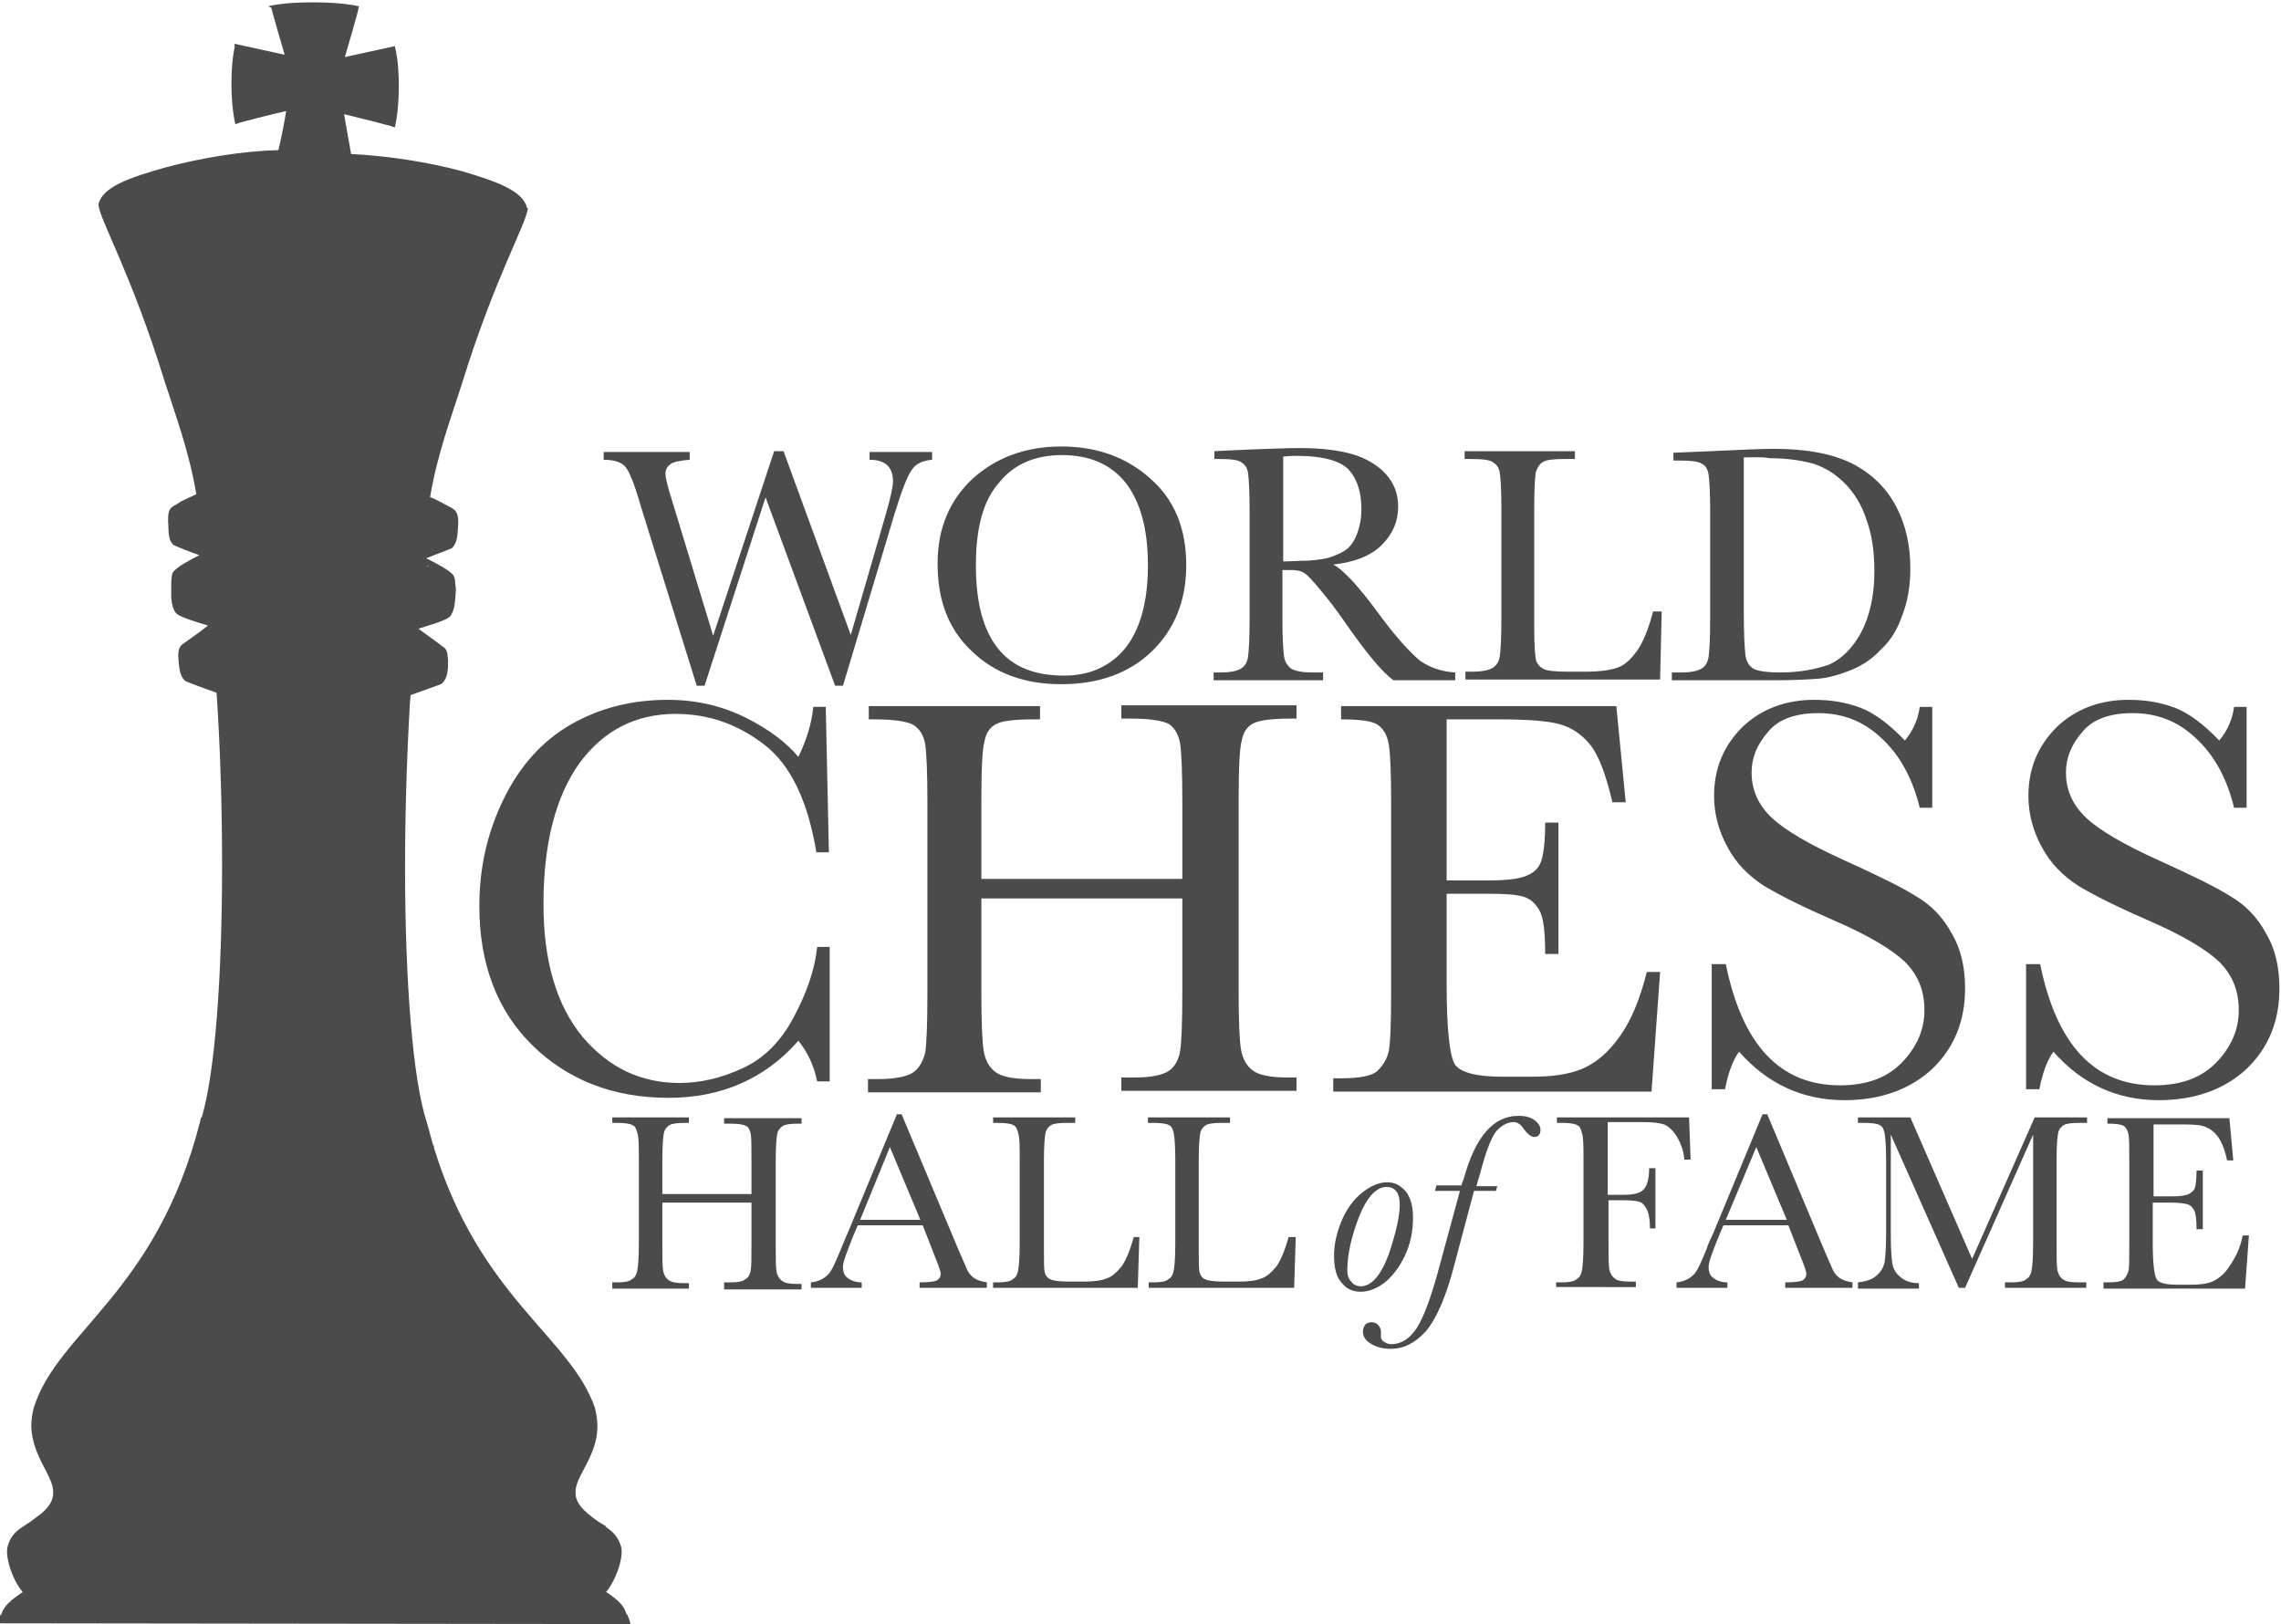
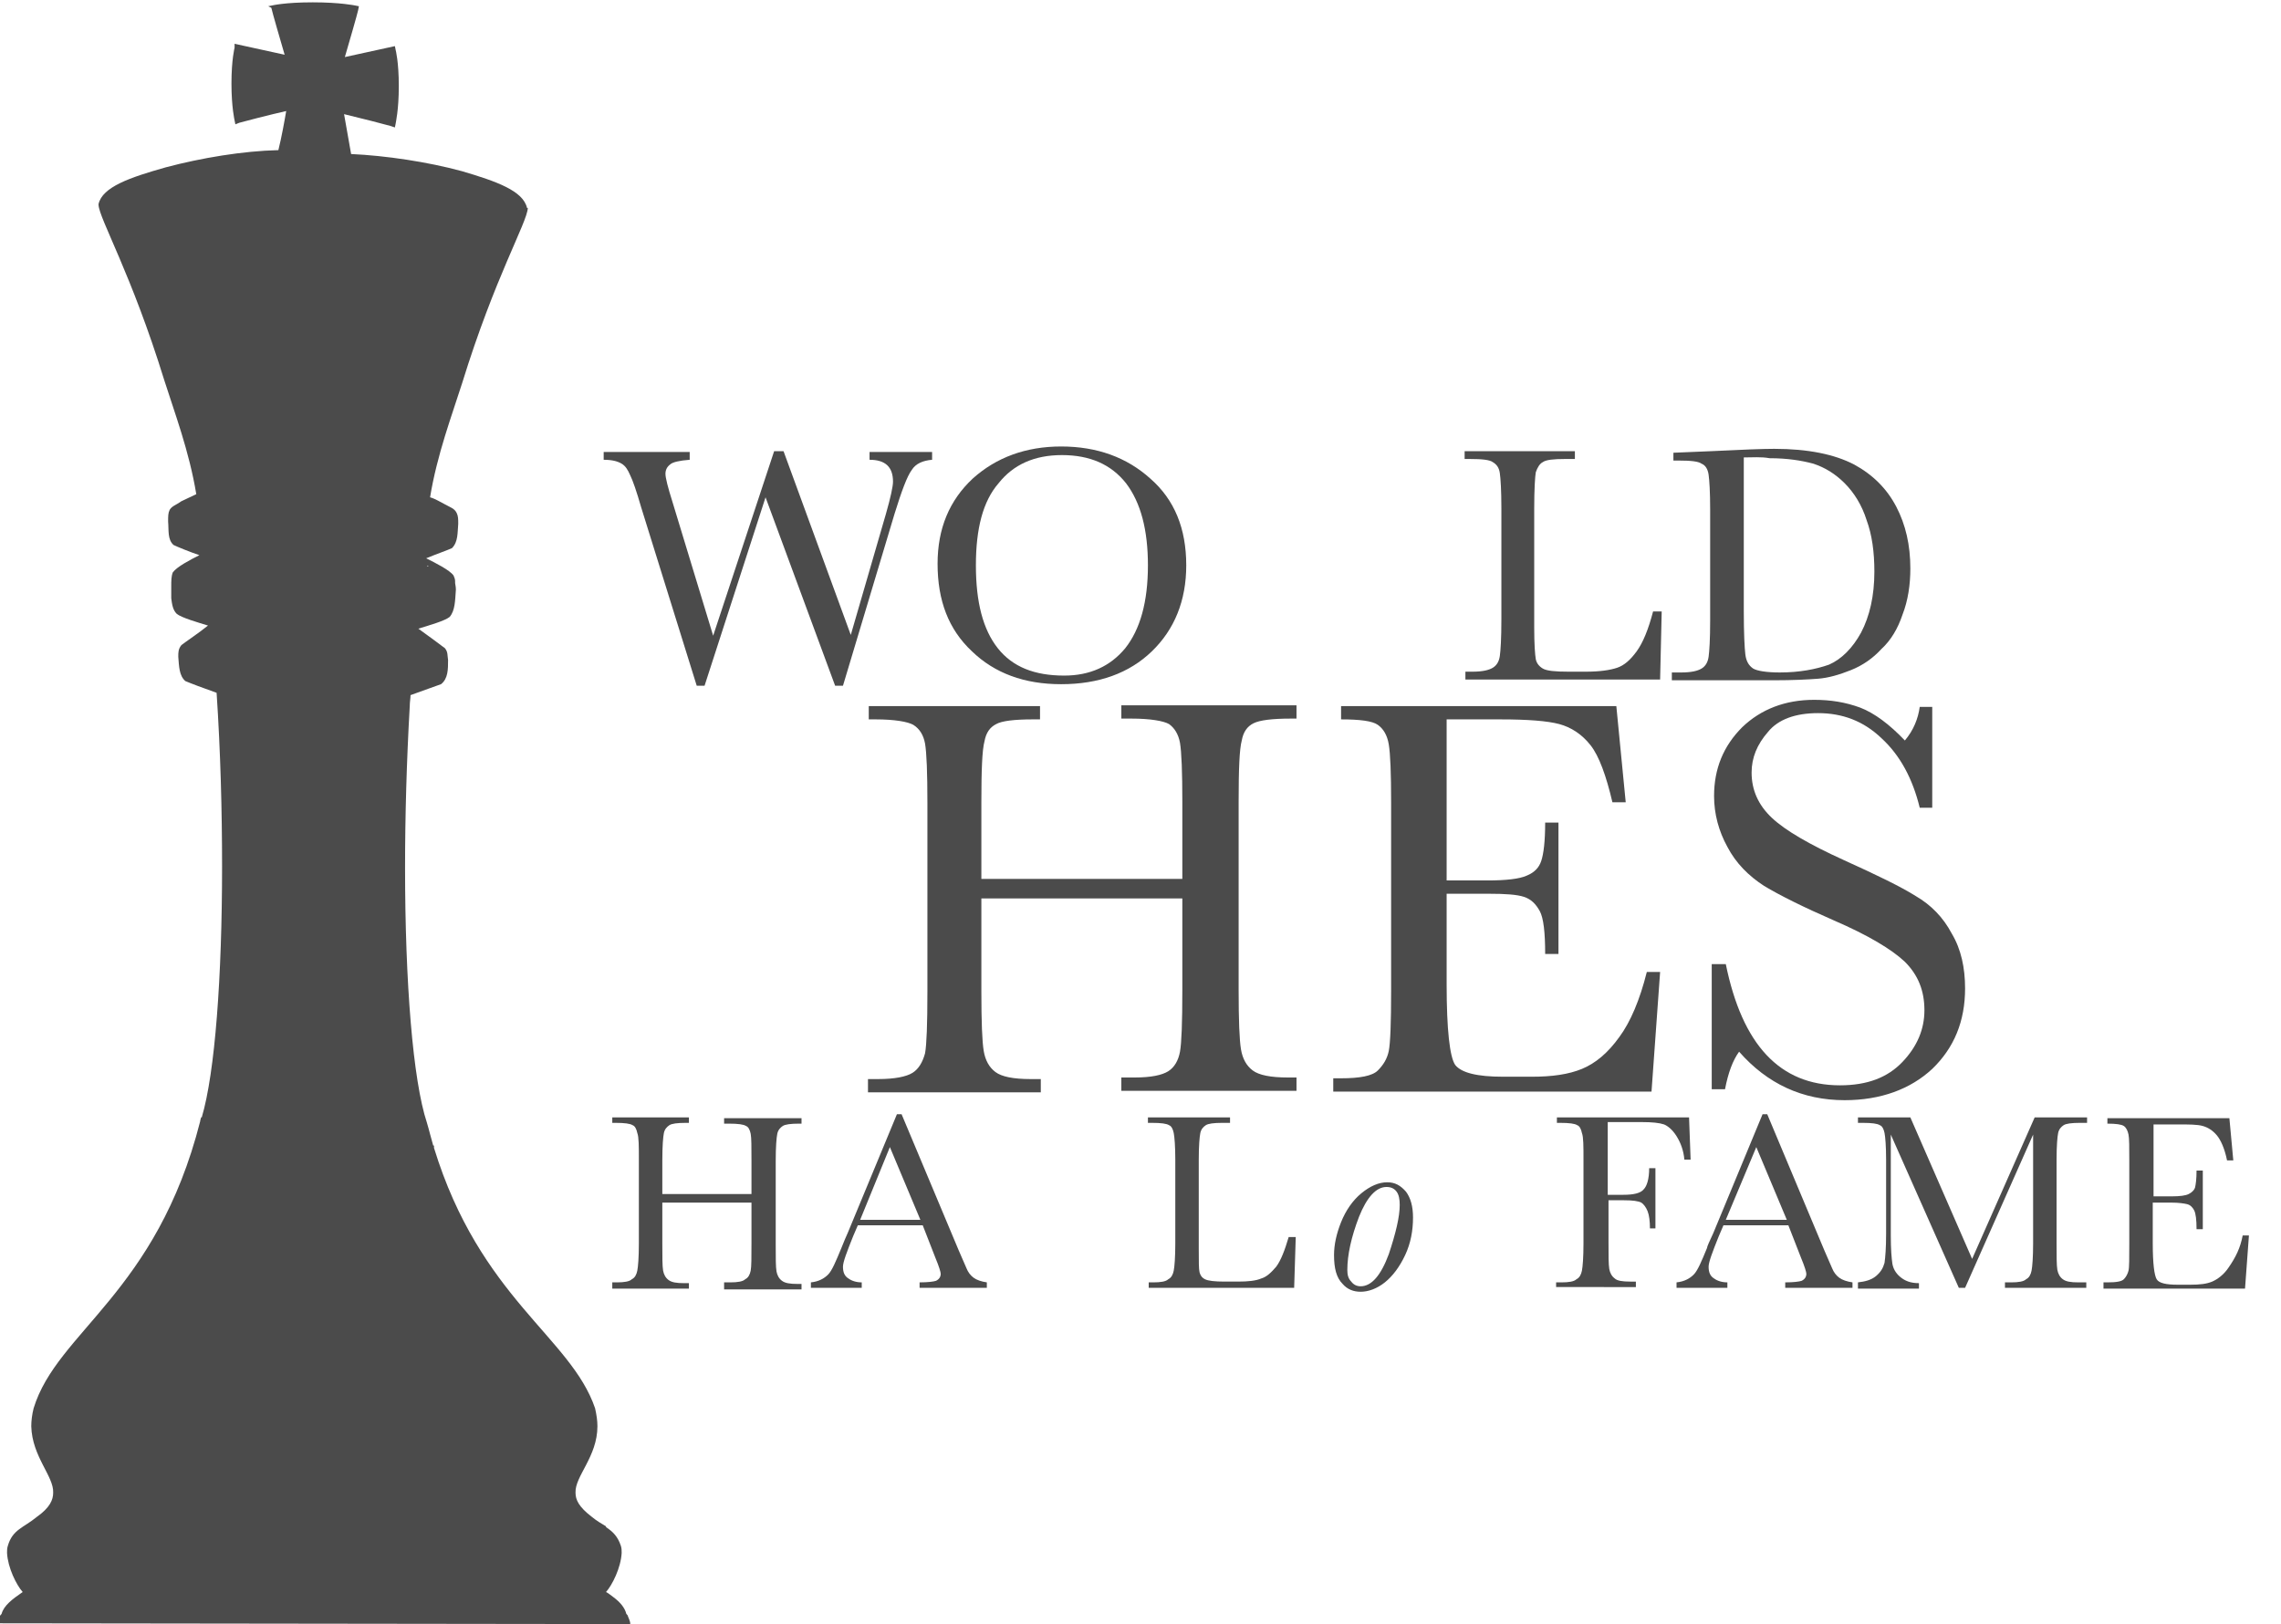
<svg xmlns="http://www.w3.org/2000/svg" version="1.1" x="0px" y="0px" width="291.7px" height="207.7px" viewBox="0 0 291.7 207.7" style="enable-background:new 0 0 291.7 207.7;" xml:space="preserve">
  <style type="text/css">
        .lockup-text{fill:#4b4b4b;}
        .lockup-icon{fill:#4b4b4b;}
    </style>
  <g>
    <path class="lockup-text" d="M107.8,87.7h-1l-8.9-24.1l-7.8,24.1h-1l-7.1-22.8c-0.6-2.1-1.1-3.5-1.4-4.1c-0.3-0.7-0.6-1.2-1.1-1.5         c-0.5-0.3-1.2-0.5-2.3-0.5v-1h11v1c-1.3,0.1-2.2,0.3-2.5,0.6c-0.4,0.3-0.6,0.7-0.6,1.2c0,0.5,0.3,1.7,0.9,3.6l5.2,17.1L99,57.7h1.2         l8.6,23.5l4.5-15.5c0.6-2.1,0.9-3.5,0.9-4.1c0-1.9-1-2.8-3-2.8v-1h8v1c-1.2,0.1-2.1,0.5-2.6,1.3c-0.6,0.8-1.3,2.7-2.2,5.6         L107.8,87.7z" />
    <path class="lockup-text" d="M124.8,72.3c0,4.7,0.9,8.2,2.8,10.6c1.9,2.4,4.7,3.5,8.5,3.5c3.3,0,5.9-1.2,7.8-3.5c1.9-2.4,2.9-5.9,2.9-10.6         c0-4.5-0.9-8-2.8-10.5c-1.9-2.4-4.6-3.6-8.2-3.6c-3.5,0-6.2,1.2-8.1,3.6C125.7,64.1,124.8,67.6,124.8,72.3 M119.9,72.1         c0-4.5,1.5-8.1,4.5-10.9c3-2.7,6.8-4.1,11.3-4.1c4.6,0,8.4,1.4,11.4,4.1c3.1,2.7,4.6,6.4,4.6,11.1c0,4.5-1.5,8.2-4.4,11         c-2.9,2.8-6.8,4.2-11.6,4.2c-4.7,0-8.5-1.4-11.4-4.2C121.3,80.5,119.9,76.8,119.9,72.1" />
-     <path class="lockup-text" d="M164,71.8c1.1,0,2.2-0.1,3.3-0.1c1.2-0.1,2.2-0.2,3-0.5c0.8-0.3,1.5-0.6,2.1-1.1c0.5-0.5,0.9-1.1,1.2-2         c0.3-0.8,0.5-1.8,0.5-3c0-2.1-0.5-3.7-1.5-4.9c-1-1.2-3.3-1.9-6.7-1.9c-0.5,0-1.1,0-1.8,0.1V71.8z M186.1,87h-7.9         c-1.4-1-3.5-3.5-6.4-7.7c-0.9-1.3-1.9-2.6-2.9-3.8c-1-1.2-1.7-2-2.1-2.2c-0.4-0.3-1-0.4-1.7-0.4H164v6.5c0,2.3,0.1,3.8,0.2,4.5         c0.1,0.7,0.4,1.2,0.9,1.6c0.5,0.3,1.4,0.5,2.7,0.5h1.4v1h-14v-1h0.9c1.3,0,2.1-0.2,2.6-0.5c0.5-0.3,0.8-0.8,0.9-1.5         c0.1-0.7,0.2-2.2,0.2-4.7V65c0-2.3-0.1-3.8-0.2-4.5c-0.1-0.7-0.4-1.1-0.9-1.4c-0.4-0.3-1.4-0.4-2.9-0.4h-0.5v-1l4.2-0.2         c2.8-0.1,5-0.2,6.7-0.2c2.8,0,5.1,0.3,6.8,0.8c1.7,0.5,3.2,1.4,4.2,2.5c1.1,1.2,1.6,2.6,1.6,4.2c0,1.9-0.7,3.5-2.1,4.9         c-1.4,1.4-3.5,2.2-6.2,2.5c1.2,0.6,3.2,2.7,5.9,6.4c2.2,3,4,4.9,5.2,5.9c1.3,0.9,2.8,1.4,4.5,1.5V87z" />
    <path class="lockup-text" d="M212.5,78.3l-0.2,8.6h-24.9v-1h0.9c1.3,0,2.1-0.2,2.6-0.5c0.5-0.3,0.8-0.8,0.9-1.5s0.2-2.2,0.2-4.7V65         c0-2.3-0.1-3.8-0.2-4.5c-0.1-0.7-0.4-1.1-0.9-1.4c-0.4-0.3-1.4-0.4-2.9-0.4h-0.7v-1h14.1v1h-1.3c-1.4,0-2.4,0.1-2.8,0.4         c-0.4,0.2-0.7,0.7-0.9,1.3c-0.1,0.6-0.2,2.2-0.2,4.6v15.3c0,2.1,0.1,3.4,0.2,4c0.1,0.5,0.4,0.9,0.9,1.2c0.5,0.3,1.6,0.4,3.3,0.4         h2.2c1.8,0,3.1-0.2,4-0.5c0.9-0.3,1.7-1,2.5-2.1c0.8-1.1,1.5-2.8,2.1-5.1H212.5z" />
    <path class="lockup-text" d="M223,58.5v19.6c0,2.9,0.1,4.8,0.2,5.6c0.1,0.8,0.4,1.4,1,1.8c0.5,0.3,1.7,0.5,3.4,0.5c2.5,0,4.6-0.4,6.3-1         c1.6-0.7,3-2.1,4.1-4.1c1.1-2.1,1.7-4.7,1.7-7.8c0-2.5-0.3-4.7-1-6.6c-0.6-1.9-1.6-3.5-2.8-4.7c-1.2-1.2-2.5-2-4-2.5         c-1.5-0.4-3.3-0.7-5.6-0.7C225.2,58.4,224.1,58.5,223,58.5 M214,57.9l4.8-0.2c4-0.2,6.7-0.3,8.1-0.3c4.3,0,7.7,0.7,10.2,2         c2.4,1.3,4.2,3.1,5.4,5.4c1.2,2.3,1.8,4.9,1.8,7.9c0,2.1-0.3,4.1-1,5.9c-0.6,1.8-1.5,3.3-2.7,4.4c-1.1,1.2-2.4,2.1-3.9,2.7         c-1.5,0.6-2.9,1-4.2,1.1c-1.3,0.1-3.2,0.2-5.7,0.2h-13v-1h1.2c1.3,0,2.1-0.2,2.6-0.5c0.5-0.3,0.8-0.8,0.9-1.5         c0.1-0.7,0.2-2.2,0.2-4.7V65.2c0-2.3-0.1-3.8-0.2-4.5c-0.1-0.7-0.4-1.2-0.9-1.4c-0.4-0.3-1.4-0.4-2.9-0.4H214V57.9z" />
    <path class="lockup-text" d="M96.2,153.8H84.7v5.3c0,1.7,0,2.8,0.1,3.4c0.1,0.5,0.3,0.9,0.7,1.2c0.4,0.3,1,0.4,2,0.4h0.6v0.7h-9.8V164h0.6         c0.9,0,1.6-0.1,1.9-0.4c0.4-0.2,0.6-0.6,0.7-1.1c0.1-0.5,0.2-1.7,0.2-3.5v-10.7c0-1.7,0-2.9-0.2-3.4c-0.1-0.5-0.3-0.9-0.6-1         c-0.3-0.2-1-0.3-2.2-0.3h-0.4v-0.7h9.8v0.7h-0.4c-1.1,0-1.8,0.1-2.1,0.3c-0.3,0.2-0.6,0.5-0.7,1c-0.1,0.5-0.2,1.6-0.2,3.5v4.3h11.4         v-4.3c0-1.7,0-2.9-0.1-3.4c-0.1-0.5-0.3-0.9-0.6-1c-0.3-0.2-1-0.3-2.2-0.3h-0.6v-0.7h9.9v0.7h-0.3c-1.1,0-1.8,0.1-2.1,0.3         c-0.3,0.2-0.6,0.5-0.7,1c-0.1,0.5-0.2,1.6-0.2,3.5v10.7c0,1.7,0,2.8,0.1,3.4c0.1,0.5,0.3,0.9,0.7,1.2c0.4,0.3,1,0.4,2,0.4h0.5v0.7         h-9.9V164h0.8c0.9,0,1.6-0.1,1.9-0.4c0.4-0.2,0.6-0.6,0.7-1.1s0.1-1.7,0.1-3.5V153.8z" />
    <path class="lockup-text" d="M117.7,156l-3.9-9.3L110,156H117.7z M118,156.7h-8.3l-0.6,1.4c-0.8,2-1.3,3.3-1.3,3.9c0,0.7,0.2,1.2,0.7,1.5         c0.4,0.3,1,0.5,1.7,0.5v0.7h-6.5V164c1-0.1,1.7-0.5,2.2-1c0.5-0.5,1-1.7,1.7-3.4c0.1-0.2,0.3-0.8,0.8-1.9l6.3-15.2h0.6l7.3,17.4         l1,2.3c0.2,0.5,0.5,0.9,0.9,1.2c0.4,0.3,1,0.5,1.7,0.6v0.7h-8.6V164c1.1,0,1.8-0.1,2.1-0.2c0.4-0.2,0.6-0.5,0.6-0.9         c0-0.2-0.2-0.9-0.7-2.1L118,156.7z" />
-     <path class="lockup-text" d="M145.7,158.3l-0.2,6.4H127V164h0.6c0.9,0,1.6-0.1,1.9-0.4c0.4-0.2,0.6-0.6,0.7-1.1c0.1-0.5,0.2-1.7,0.2-3.5         v-10.7c0-1.7,0-2.9-0.2-3.4c-0.1-0.5-0.3-0.9-0.6-1c-0.3-0.2-1-0.3-2.2-0.3H127v-0.7h10.5v0.7h-1c-1.1,0-1.8,0.1-2.1,0.3         c-0.3,0.2-0.6,0.5-0.7,1c-0.1,0.5-0.2,1.6-0.2,3.4v11.4c0,1.6,0,2.6,0.1,3c0.1,0.4,0.3,0.7,0.7,0.9c0.4,0.2,1.2,0.3,2.5,0.3h1.7         c1.3,0,2.3-0.1,3-0.4c0.7-0.2,1.3-0.8,1.9-1.5c0.6-0.8,1.1-2.1,1.6-3.8H145.7z" />
    <path class="lockup-text" d="M165.7,158.3l-0.2,6.4h-18.6V164h0.6c0.9,0,1.6-0.1,1.9-0.4c0.4-0.2,0.6-0.6,0.7-1.1c0.1-0.5,0.2-1.7,0.2-3.5         v-10.7c0-1.7-0.1-2.9-0.2-3.4c-0.1-0.5-0.3-0.9-0.6-1c-0.3-0.2-1-0.3-2.2-0.3h-0.5v-0.7h10.5v0.7h-1c-1.1,0-1.8,0.1-2.1,0.3         c-0.3,0.2-0.6,0.5-0.7,1c-0.1,0.5-0.2,1.6-0.2,3.4v11.4c0,1.6,0,2.6,0.1,3c0.1,0.4,0.3,0.7,0.7,0.9c0.4,0.2,1.2,0.3,2.5,0.3h1.7         c1.3,0,2.3-0.1,3-0.4c0.7-0.2,1.3-0.8,1.9-1.5c0.6-0.8,1.1-2.1,1.6-3.8H165.7z" />
    <path class="lockup-text" d="M172.3,162.4c0,0.6,0.1,1.1,0.5,1.5c0.3,0.4,0.7,0.6,1.2,0.6c1.4,0,2.6-1.4,3.6-4.1c0.9-2.7,1.4-4.8,1.4-6.3         c0-0.7-0.1-1.3-0.4-1.7c-0.3-0.4-0.7-0.6-1.3-0.6c-1.3,0-2.5,1.3-3.5,3.8C172.8,158.2,172.3,160.5,172.3,162.4 M170.6,160.5         c0-1.3,0.3-2.7,0.9-4.2c0.6-1.5,1.5-2.8,2.6-3.7c1.1-0.9,2.2-1.4,3.3-1.4c1,0,1.7,0.4,2.4,1.2c0.6,0.8,0.9,1.9,0.9,3.3         c0,1.7-0.3,3.3-1,4.8c-0.7,1.5-1.6,2.7-2.6,3.5c-1,0.8-2.1,1.2-3.1,1.2c-0.9,0-1.7-0.3-2.3-1C170.9,163.4,170.6,162.2,170.6,160.5" />
-     <path class="lockup-text" d="M191.5,151.6l-0.2,0.7h-2.8l-2.5,9.4c-1.1,4.3-2.4,7.1-3.7,8.6c-1.4,1.5-2.8,2.2-4.5,2.2         c-0.9,0-1.7-0.2-2.4-0.6c-0.7-0.4-1.1-0.9-1.1-1.6c0-0.4,0.1-0.6,0.3-0.9c0.2-0.2,0.5-0.3,0.8-0.3c0.4,0,0.6,0.1,0.9,0.4         c0.2,0.3,0.3,0.5,0.3,0.8c0,0.1,0,0.2,0,0.4l0,0.3c0,0.2,0.1,0.4,0.4,0.6c0.3,0.2,0.6,0.3,0.9,0.3c1.3,0,2.4-0.7,3.3-2.1         c0.9-1.4,1.9-4.1,3-8.3l2.5-9.2h-3.2l0.2-0.7h3.2c0-0.1,0.1-0.4,0.3-0.9c1.5-5.4,3.8-8,7-8c0.9,0,1.6,0.2,2.1,0.6         c0.5,0.4,0.7,0.8,0.7,1.2c0,0.6-0.3,0.9-0.8,0.9c-0.4,0-0.9-0.4-1.4-1.1c-0.3-0.5-0.8-0.8-1.2-0.8c-0.7,0-1.4,0.3-2.1,1         c-0.7,0.7-1.4,2.5-2.2,5.5l-0.5,1.7H191.5z" />
    <path class="lockup-text" d="M216,142.9l0.2,5.4h-0.8c-0.1-1.2-0.5-2.2-1-3c-0.5-0.8-1.1-1.3-1.6-1.5c-0.6-0.2-1.5-0.3-2.9-0.3h-4.3v9.3h2         c1.3,0,2.2-0.2,2.6-0.7c0.4-0.4,0.7-1.3,0.7-2.7h0.8v7.7H211c0-0.9-0.1-1.7-0.3-2.2c-0.2-0.5-0.5-0.9-0.8-1.1         c-0.4-0.2-1.1-0.3-2.2-0.3h-2v5.4c0,1.7,0,2.8,0.1,3.4c0.1,0.5,0.3,0.9,0.7,1.2c0.3,0.3,1,0.4,2,0.4h0.7v0.7H199V164h0.7         c0.9,0,1.6-0.1,1.9-0.4c0.4-0.2,0.6-0.6,0.7-1.1c0.1-0.5,0.2-1.7,0.2-3.5v-10.7c0-1.7,0-2.9-0.2-3.4c-0.1-0.5-0.3-0.9-0.6-1         c-0.3-0.2-1-0.3-2.2-0.3h-0.4v-0.7H216z" />
    <path class="lockup-text" d="M228.5,156l-3.9-9.3l-3.9,9.3H228.5z M228.7,156.7h-8.3l-0.6,1.4c-0.8,2-1.3,3.3-1.3,3.9         c0,0.7,0.2,1.2,0.7,1.5c0.4,0.3,1,0.5,1.7,0.5v0.7h-6.5V164c1-0.1,1.7-0.5,2.2-1c0.5-0.5,1-1.7,1.7-3.4c0-0.2,0.3-0.8,0.8-1.9         l6.3-15.2h0.6l7.3,17.4l1,2.3c0.2,0.5,0.5,0.9,0.9,1.2c0.4,0.3,1,0.5,1.7,0.6v0.7h-8.6V164c1.1,0,1.8-0.1,2.1-0.2         c0.4-0.2,0.6-0.5,0.6-0.9c0-0.2-0.2-0.9-0.7-2.1L228.7,156.7z" />
    <path class="lockup-text" d="M252.2,161l8-18.1h6.7v0.7H266c-1.1,0-1.8,0.1-2.1,0.3c-0.3,0.2-0.6,0.5-0.7,1c-0.1,0.5-0.2,1.6-0.2,3.4v10.7         c0,1.7,0,2.8,0.1,3.4c0.1,0.5,0.3,0.9,0.7,1.2c0.4,0.3,1,0.4,2,0.4h1v0.7h-10.4V164h0.8c0.9,0,1.6-0.1,1.9-0.4         c0.4-0.2,0.6-0.6,0.7-1.1c0.1-0.5,0.2-1.7,0.2-3.5v-13.9l-8.7,19.6h-0.8l-8.7-19.6V158c0,1.8,0.1,2.9,0.2,3.6         c0.1,0.6,0.4,1.2,1,1.7c0.6,0.5,1.3,0.8,2.4,0.8v0.7h-7.8V164c0.9-0.1,1.7-0.3,2.3-0.8c0.6-0.5,0.9-1,1.1-1.7         c0.1-0.7,0.2-1.9,0.2-3.7v-9.5c0-1.7-0.1-2.9-0.2-3.4c-0.1-0.5-0.3-0.9-0.6-1c-0.3-0.2-1-0.3-2.2-0.3h-0.6v-0.7h6.7L252.2,161z" />
    <path class="lockup-text" d="M286.8,158h0.8l-0.5,6.8H269V164h0.5c1.1,0,1.8-0.1,2.1-0.4c0.3-0.3,0.5-0.7,0.6-1.1c0.1-0.4,0.1-1.6,0.1-3.4         v-10.7c0-1.7,0-2.8-0.1-3.3c-0.1-0.5-0.3-0.9-0.6-1.1c-0.3-0.2-1-0.3-2.1-0.3v-0.7h15.6l0.5,5.4h-0.8c-0.3-1.5-0.8-2.6-1.3-3.2         c-0.5-0.6-1.1-1-1.8-1.2c-0.7-0.2-1.8-0.2-3.3-0.2h-3v9.2h2.3c1.1,0,1.8-0.1,2.2-0.3c0.4-0.2,0.7-0.5,0.8-0.8         c0.1-0.4,0.2-1.1,0.2-2.2h0.8v7.5h-0.8c0-1.2-0.1-2-0.3-2.4c-0.2-0.4-0.5-0.7-0.9-0.8c-0.4-0.1-1.1-0.2-2-0.2h-2.4v5.2         c0,2.6,0.2,4.1,0.5,4.6c0.3,0.5,1.2,0.7,2.7,0.7h1.6c1.2,0,2.1-0.1,2.8-0.4c0.7-0.3,1.5-0.9,2.1-1.8         C285.9,160.8,286.5,159.6,286.8,158" />
-     <path class="lockup-text" d="M104.5,121.1h1.6v17.2h-1.6c-0.4-2-1.2-3.7-2.4-5.2c-4.3,4.9-9.9,7.3-16.6,7.3c-7.1,0-12.9-2.3-17.4-6.7         s-6.8-10.4-6.8-17.8c0-4.9,1-9.4,3.1-13.7c2.1-4.3,5-7.5,8.7-9.6c3.7-2.1,7.8-3.1,12.3-3.1c3.7,0,7,0.8,10,2.3c3,1.5,5.2,3.2,6.7,5         c1-2.1,1.7-4.2,1.9-6.4h1.6L106,109h-1.6c-1.1-6.6-3.3-11.2-6.7-13.8c-3.4-2.6-7.1-3.9-11.3-3.9c-5.1,0-9.2,2.1-12.3,6.3         c-3,4.2-4.6,10.2-4.6,18c0,7.4,1.7,13,5,17c3.3,3.9,7.4,5.9,12.4,5.9c2.6,0,5.3-0.6,8.1-1.9c2.8-1.3,4.9-3.5,6.5-6.5         C103.2,126.9,104.2,124,104.5,121.1" />
    <path class="lockup-text" d="M151.2,114.9h-25.7v11.9c0,3.9,0.1,6.4,0.3,7.6c0.2,1.2,0.7,2.1,1.5,2.7c0.8,0.6,2.3,0.9,4.5,0.9h1.3v1.7         h-22.1v-1.7h1.3c2.1,0,3.6-0.3,4.4-0.8c0.8-0.5,1.3-1.4,1.6-2.5c0.2-1.1,0.3-3.7,0.3-7.9v-24.1c0-3.9-0.1-6.4-0.3-7.6         c-0.2-1.1-0.7-1.9-1.5-2.4c-0.7-0.4-2.4-0.7-4.8-0.7h-0.9v-1.7H133v1.7h-0.9c-2.4,0-4,0.2-4.7,0.6c-0.8,0.4-1.3,1.1-1.5,2.2         c-0.3,1.1-0.4,3.7-0.4,7.8v9.8h25.7v-9.8c0-3.9-0.1-6.4-0.3-7.6c-0.2-1.1-0.7-1.9-1.4-2.4c-0.7-0.4-2.4-0.7-4.8-0.7h-1.3v-1.7h22.4         v1.7h-0.7c-2.4,0-4,0.2-4.8,0.6c-0.8,0.4-1.3,1.1-1.5,2.2c-0.3,1.1-0.4,3.7-0.4,7.8v24.1c0,3.9,0.1,6.4,0.3,7.6         c0.2,1.2,0.7,2.1,1.5,2.7c0.8,0.6,2.3,0.9,4.5,0.9h1.1v1.7h-22.4v-1.7h1.7c2.1,0,3.5-0.3,4.3-0.8c0.8-0.5,1.3-1.4,1.5-2.5         c0.2-1.1,0.3-3.7,0.3-7.9V114.9z" />
    <path class="lockup-text" d="M210.6,124.3h1.7l-1.1,15.3h-40.7v-1.7h1c2.4,0,4-0.3,4.7-1c0.7-0.7,1.2-1.5,1.4-2.5c0.2-1,0.3-3.6,0.3-7.7         v-24.1c0-3.7-0.1-6.2-0.3-7.4c-0.2-1.2-0.7-2-1.4-2.5c-0.7-0.5-2.3-0.7-4.7-0.7v-1.7h35.2l1.2,12.3h-1.7c-0.8-3.4-1.7-5.9-2.8-7.3         c-1.1-1.4-2.5-2.3-4-2.7c-1.5-0.4-4-0.6-7.5-0.6H185v20.6h5.2c2.4,0,4.1-0.2,5-0.6c1-0.4,1.6-1,1.9-1.9s0.5-2.5,0.5-4.9h1.7v16.8         h-1.7c0-2.7-0.2-4.6-0.7-5.5c-0.5-0.9-1.1-1.5-2-1.8c-0.9-0.3-2.4-0.4-4.5-0.4H185v11.6c0,5.8,0.4,9.3,1.1,10.3         c0.8,1,2.8,1.5,6.1,1.5h3.7c2.6,0,4.7-0.3,6.4-1c1.7-0.7,3.3-2,4.8-4.1C208.5,130.7,209.7,127.9,210.6,124.3" />
    <path class="lockup-text" d="M218.9,139.1v-15.8h1.8c2.1,10.3,6.9,15.5,14.6,15.5c3.5,0,6.1-1,8-3c1.9-2,2.8-4.2,2.8-6.6         c0-2.5-0.8-4.5-2.5-6.2c-1.7-1.6-4.7-3.4-9.1-5.3c-3.9-1.7-6.9-3.2-8.9-4.4c-2-1.3-3.6-2.9-4.7-5c-1.1-2-1.7-4.2-1.7-6.5         c0-3.5,1.2-6.4,3.6-8.8c2.4-2.3,5.5-3.5,9.2-3.5c2.1,0,4,0.3,5.9,1c1.8,0.7,3.7,2.1,5.7,4.2c1.1-1.3,1.7-2.8,1.9-4.3h1.6v12.9h-1.6         c-0.9-3.7-2.5-6.7-4.9-8.9c-2.3-2.2-5-3.2-8.1-3.2c-2.9,0-5.1,0.8-6.4,2.4c-1.4,1.6-2.1,3.3-2.1,5.2c0,2.3,0.9,4.2,2.6,5.8         c1.7,1.6,4.8,3.4,9.2,5.4c4.2,1.9,7.3,3.4,9.2,4.6c1.9,1.1,3.5,2.7,4.6,4.8c1.2,2,1.7,4.4,1.7,7c0,4.2-1.4,7.6-4.2,10.3         c-2.8,2.6-6.6,4-11.2,4c-5.4,0-9.9-2.1-13.5-6.2c-0.8,1.1-1.4,2.7-1.8,4.8H218.9z" />
-     <path class="lockup-text" d="M259.1,139.1v-15.8h1.8c2.1,10.3,6.9,15.5,14.6,15.5c3.5,0,6.1-1,8-3c1.9-2,2.8-4.2,2.8-6.6         c0-2.5-0.8-4.5-2.5-6.2c-1.7-1.6-4.7-3.4-9.1-5.3c-3.9-1.7-6.9-3.2-8.9-4.4c-2-1.3-3.6-2.9-4.7-5c-1.1-2-1.7-4.2-1.7-6.5         c0-3.5,1.2-6.4,3.6-8.8c2.4-2.3,5.5-3.5,9.2-3.5c2.1,0,4,0.3,5.9,1c1.8,0.7,3.7,2.1,5.7,4.2c1.1-1.3,1.7-2.8,1.9-4.3h1.6v12.9h-1.6         c-0.9-3.7-2.5-6.7-4.9-8.9c-2.3-2.2-5-3.2-8.1-3.2c-2.9,0-5.1,0.8-6.4,2.4c-1.4,1.6-2.1,3.3-2.1,5.2c0,2.3,0.9,4.2,2.6,5.8         c1.7,1.6,4.8,3.4,9.2,5.4c4.2,1.9,7.3,3.4,9.2,4.6c1.9,1.1,3.5,2.7,4.6,4.8c1.2,2,1.7,4.4,1.7,7c0,4.2-1.4,7.6-4.2,10.3         c-2.8,2.6-6.6,4-11.2,4c-5.4,0-9.9-2.1-13.5-6.2c-0.8,1.1-1.4,2.7-1.8,4.8H259.1z" />
    <path class="lockup-icon" d="M54.8,72.4h-0.2v0C54.7,72.3,54.7,72.3,54.8,72.4 M80.6,207.7c0-0.4-0.2-0.7-0.3-1c0-0.1-0.1-0.2-0.2-0.3         c-0.2-0.8-0.8-1.5-1.6-2.1v0h0c-0.3-0.2-0.6-0.5-1-0.7c0.8-0.9,1.9-3.1,2-5c0-0.3,0-0.6-0.1-0.9c-0.4-1.2-1-1.8-1.9-2.4v-0.1h0         c-0.5-0.3-1.2-0.7-1.8-1.2c-1.7-1.3-2.1-2.2-2.1-3.1c-0.1-2.1,2.8-4.6,2.8-8.5c0-0.7-0.1-1.4-0.3-2.3C73,171,61.4,166,55.5,146.8         v-0.3h-0.1c-0.3-1-0.5-1.9-0.8-2.9c-1.8-5.4-2.8-18-2.8-32.6c0-6.6,0.2-13.7,0.6-20.7c0-0.5,0.1-1,0.1-1.4c1.7-0.6,3.3-1.2,3.9-1.4         c0.9-0.7,0.9-1.9,0.9-3.1c-0.1-0.6,0-1-0.4-1.5c-0.5-0.4-2.3-1.7-3.4-2.5c1.3-0.4,3.4-1,4-1.5c0.7-0.8,0.7-2.1,0.8-3.5         c0-0.4-0.1-0.7-0.1-0.9v-0.2h0c0-0.2-0.1-0.5-0.2-0.7c-0.5-0.7-2.3-1.6-3.5-2.2c1.2-0.5,2.9-1.1,3.3-1.3c0.8-0.8,0.7-2,0.8-3.1         c0-0.6,0-1-0.2-1.4c-0.3-0.6-0.8-0.7-1.5-1.1c-0.6-0.3-1.2-0.7-1.9-0.9c0.9-5.5,2.8-10.5,4.1-14.6c4.2-13.6,8.3-20.5,8.4-22.4v0         h-0.1c-0.5-2.2-3.9-3.4-8.3-4.7c-4.4-1.2-9.8-2-14.2-2.2c-0.3-1.7-0.7-3.9-0.9-5.1c1.7,0.4,5.6,1.4,5.9,1.5l0.6,0.2l0.1-0.5         c0-0.1,0.4-1.7,0.4-4.8c0-3.1-0.4-4.6-0.4-4.6l-0.1-0.5l-6.4,1.4c0.5-1.7,1.6-5.5,1.7-6l0.1-0.5l-0.5-0.1c0,0-1.9-0.4-5.4-0.4         c-3.6,0-5.2,0.4-5.2,0.4l-0.5,0.1L34.7,1c0.1,0.5,1.2,4.3,1.7,6l-6.4-1.4L30,6.1c0,0-0.4,1.5-0.4,4.6c0,3,0.4,4.7,0.4,4.7l0.1,0.5         l0.5-0.2c0.3-0.1,4.2-1.1,6-1.5c-0.2,1.2-0.6,3.4-1,5c-4.5,0.1-9.9,1-14.4,2.2c-4.6,1.3-8.1,2.5-8.6,4.7v0.1         c0.1,1.8,4.2,8.8,8.4,22.4c1.3,4.1,3.2,9.1,4.1,14.6c-0.6,0.3-1.3,0.6-1.9,0.9c-0.7,0.5-1.2,0.6-1.5,1.1c-0.2,0.4-0.2,0.8-0.2,1.5         c0.1,1.1-0.1,2.3,0.7,3c0.4,0.2,2.1,0.9,3.3,1.3c-1.2,0.6-2.9,1.5-3.4,2.2c-0.2,0.5-0.2,1.1-0.2,1.8c0,0.5,0,1,0,1.5         c0.1,0.8,0.2,1.5,0.7,2c0.6,0.5,2.7,1.1,4,1.5c-1.1,0.9-2.9,2.1-3.4,2.5c-0.4,0.5-0.4,0.9-0.4,1.5c0.1,1.2,0.1,2.4,0.9,3.1         c0.7,0.3,2.3,0.9,4,1.5c0.5,7.5,0.7,15.1,0.7,22.2c0,14.1-0.9,26.4-2.6,32.1h-0.1v0c0,0.2-0.1,0.3-0.1,0.5         c-5.6,22-18.3,26.9-21.3,36.7c-0.2,0.8-0.3,1.6-0.3,2.3c0.1,3.9,2.9,6.4,2.8,8.5c0,0.9-0.4,1.9-2.1,3.1c-1.7,1.4-3.1,1.6-3.7,3.7         c-0.1,0.3-0.1,0.6-0.1,0.9c0.1,1.9,1.2,4.1,2,5c-1.3,0.9-2.4,1.7-2.7,2.8c-0.2,0.2-0.5,0.6-0.5,1.2" />
  </g>
</svg>